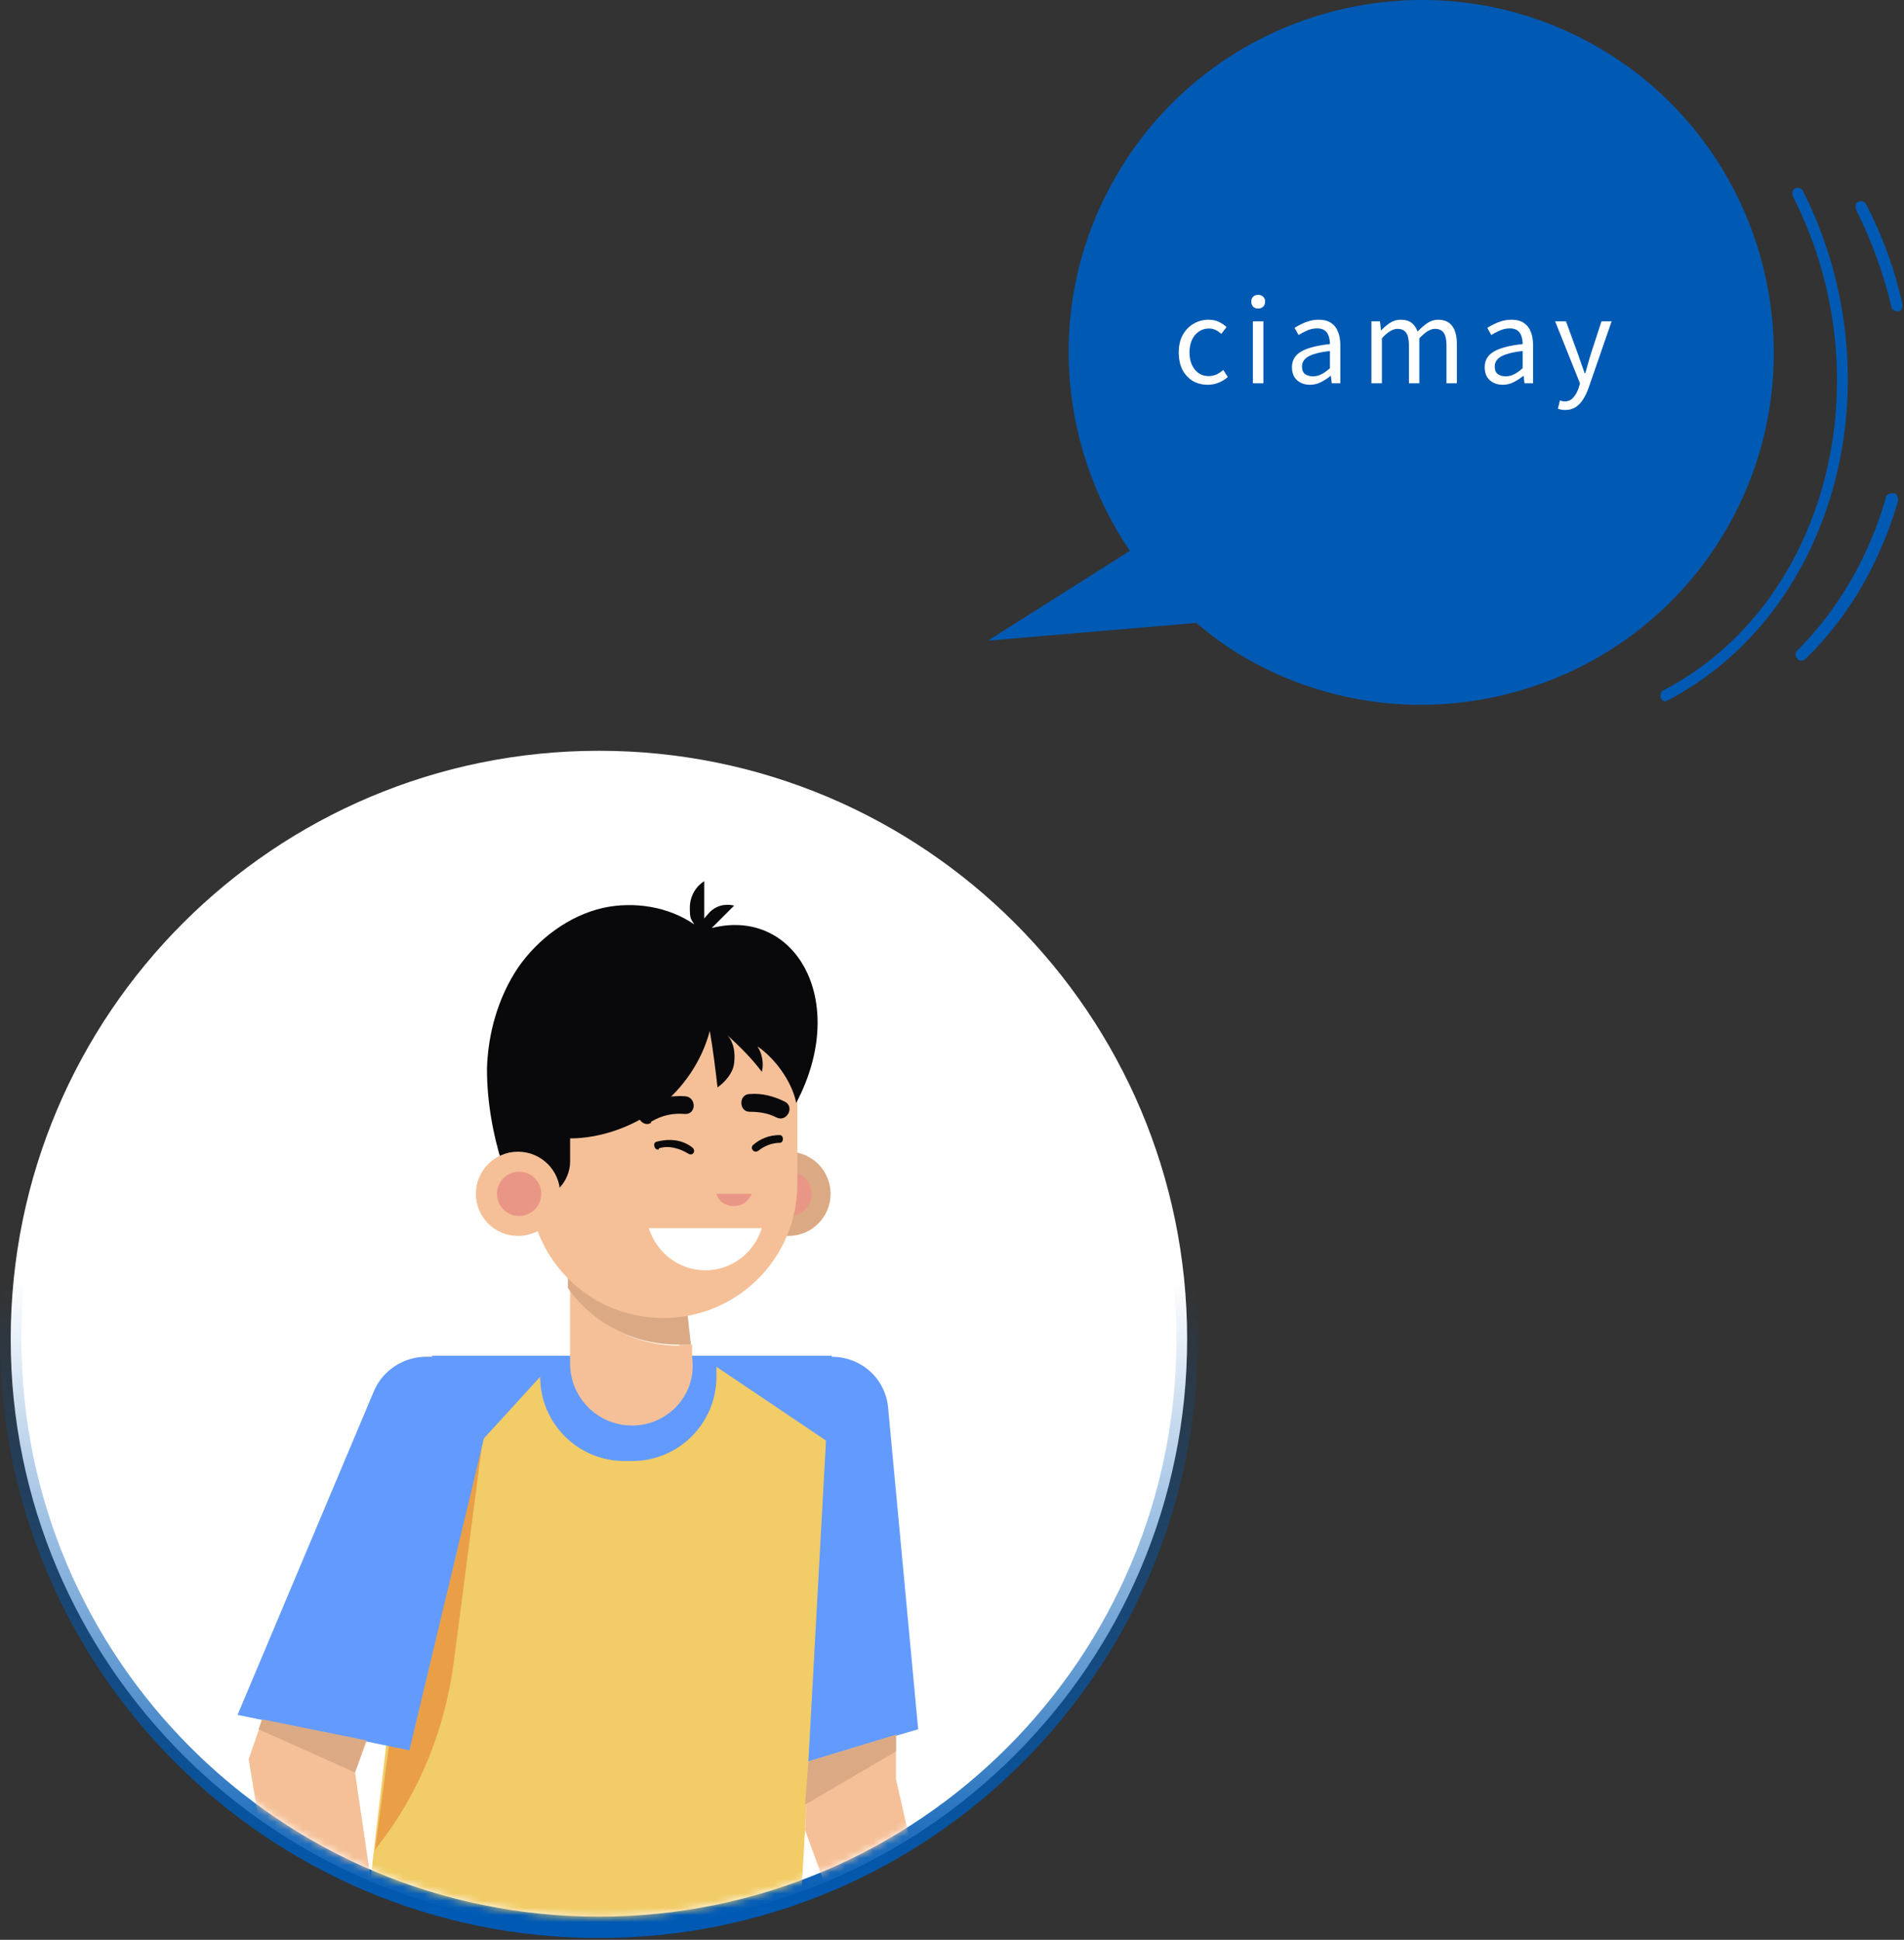
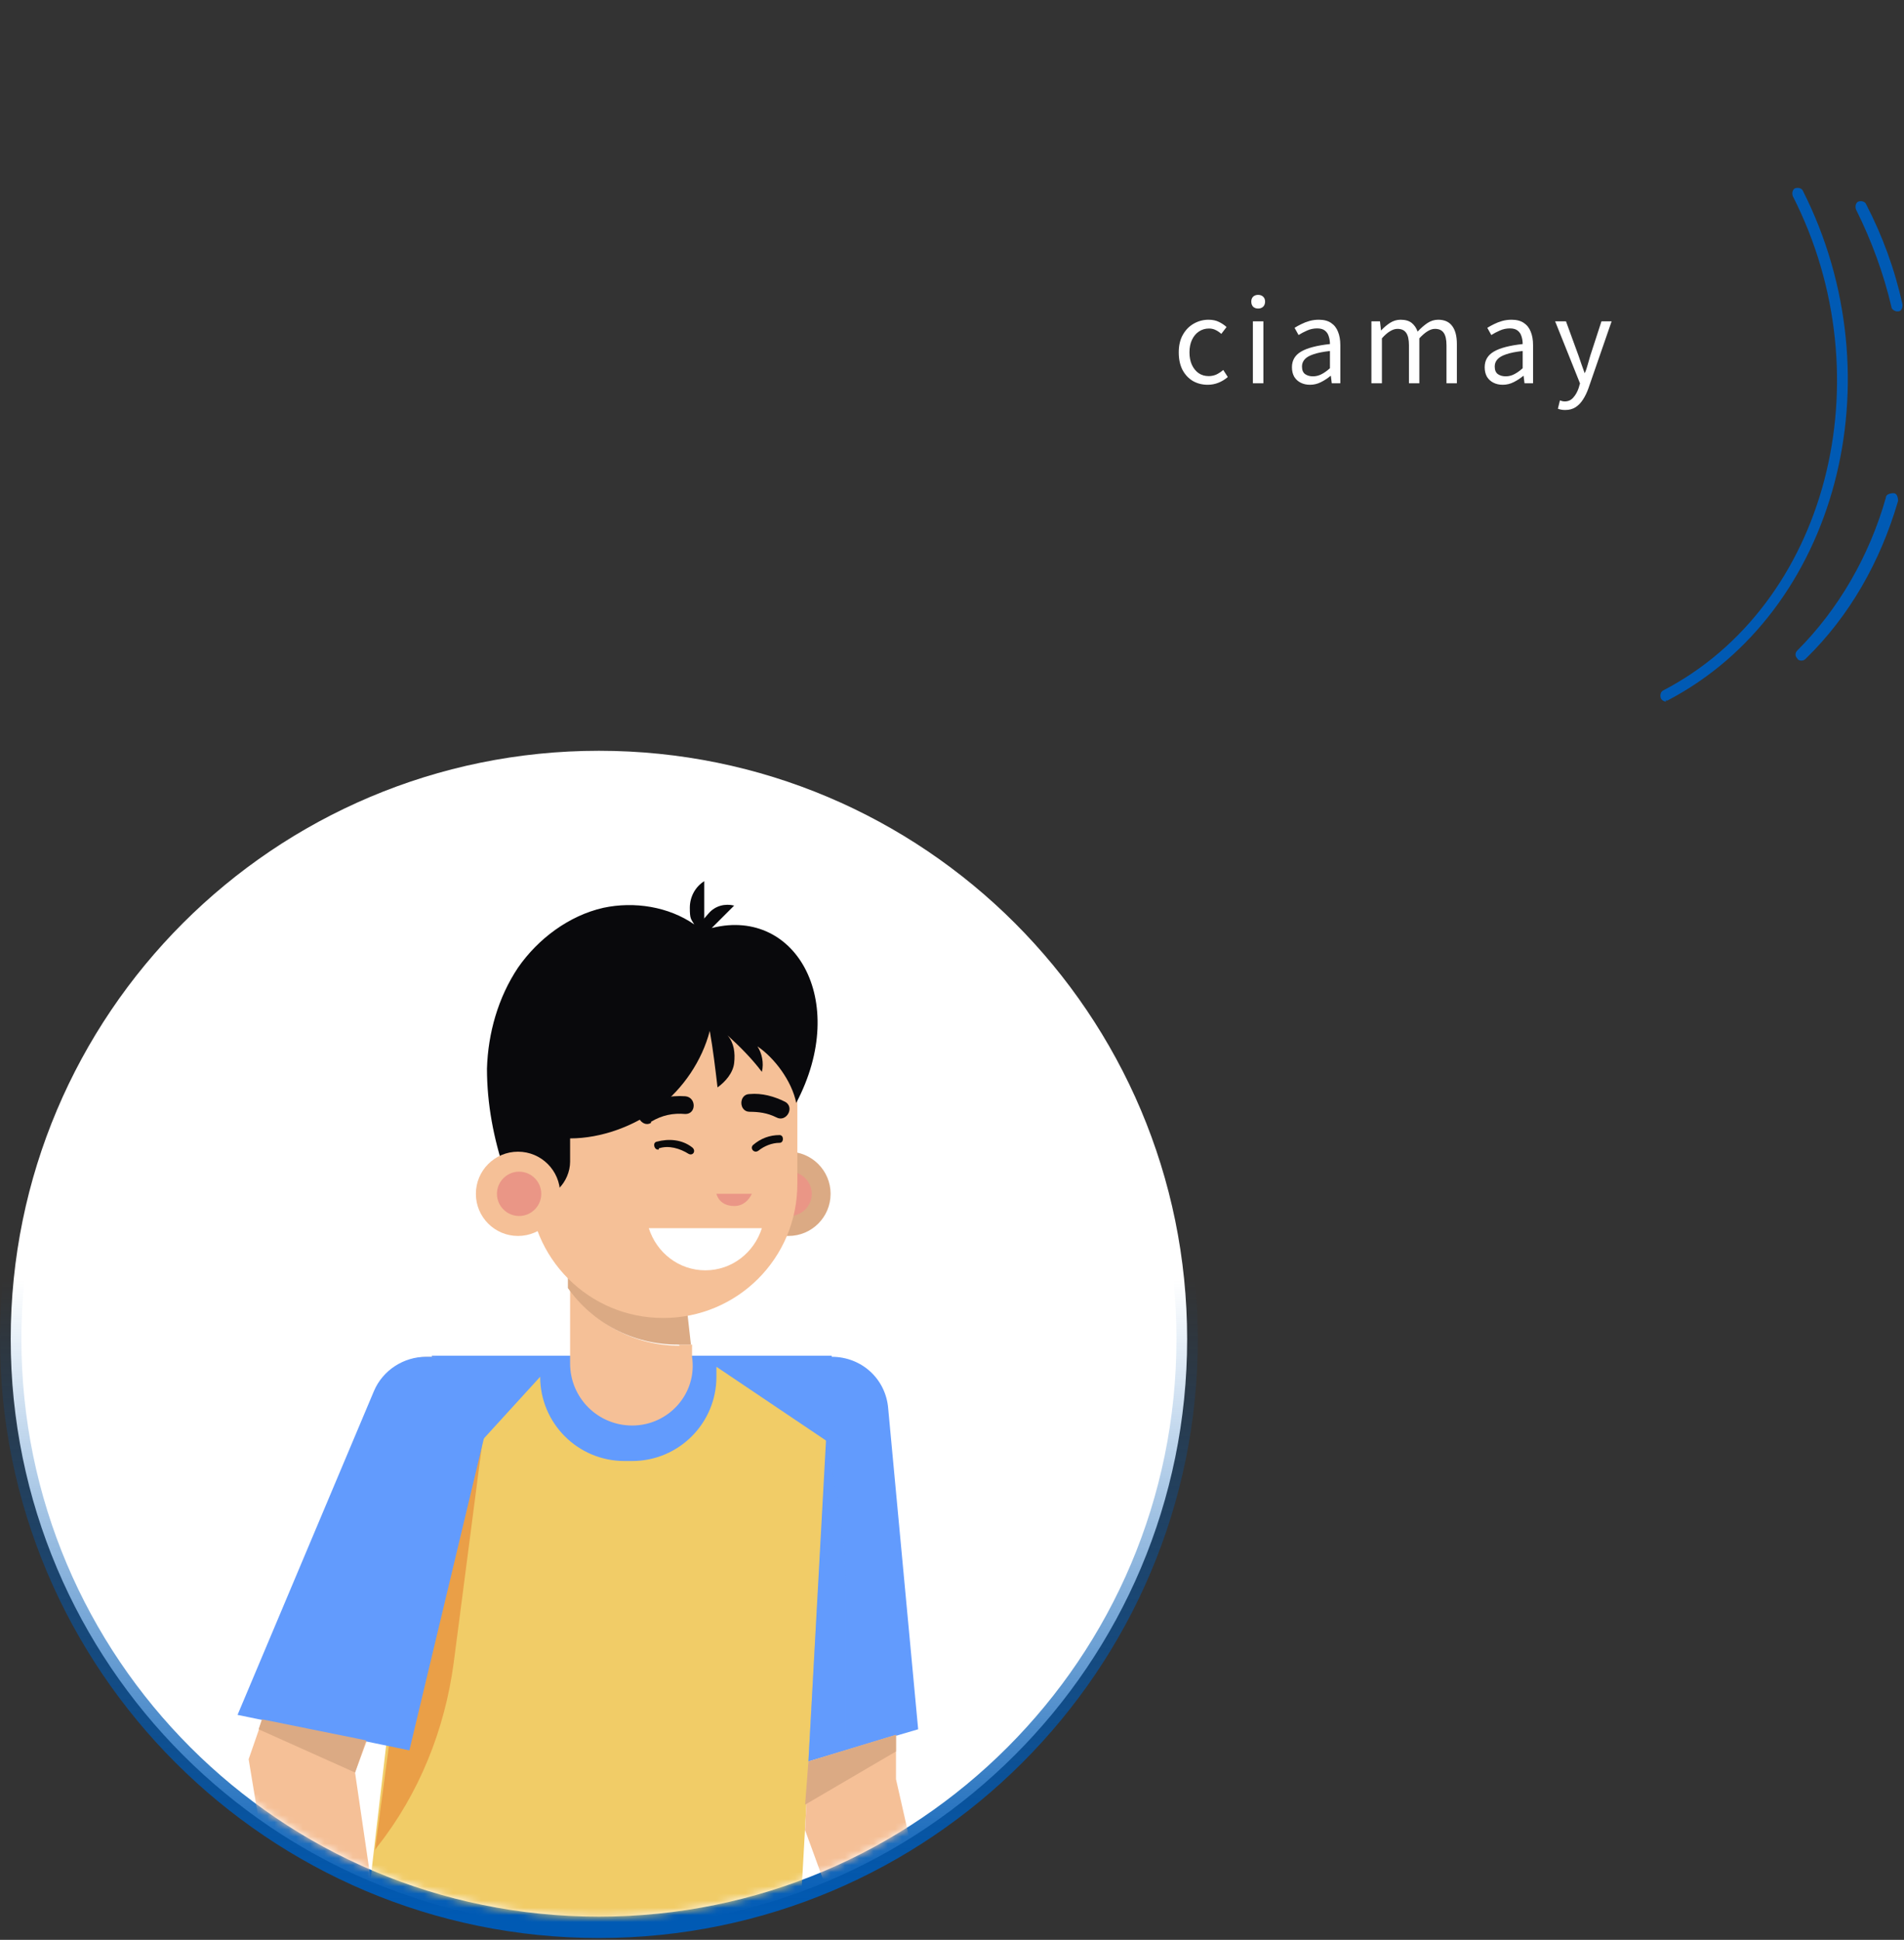
<svg xmlns="http://www.w3.org/2000/svg" width="267" height="272" viewBox="0 0 267 272" fill="none">
  <rect x="0" y="0" width="267" height="272" fill="#333333" stroke="none" />
  <path d="M83.987 105.271C129.543 105.271 166.474 142.202 166.474 187.758C166.473 233.314 129.543 270.244 83.987 270.244C38.431 270.244 1.5 233.314 1.5 187.758C1.5 142.202 38.431 105.271 83.987 105.271Z" fill="white" stroke="url(#paint0_linear_1577_3304)" stroke-width="3" />
  <mask id="mask0_1577_3304" style="mask-type:luminance" maskUnits="userSpaceOnUse" x="3" y="106" width="162" height="163">
    <path d="M83.987 268.745C128.715 268.745 164.974 232.486 164.974 187.758C164.974 143.03 128.715 106.771 83.987 106.771C39.259 106.771 3 143.03 3 187.758C3 232.486 39.259 268.745 83.987 268.745Z" fill="white" />
  </mask>
  <g mask="url(#mask0_1577_3304)">
    <path d="M111.967 272.786H50.877L60.515 190.245H116.631L111.967 272.786Z" fill="#F1CC67" />
    <g style="mix-blend-mode:multiply" opacity="0.5">
      <path d="M67.665 202.059L63.624 233.148C62.38 242.474 58.805 251.49 52.898 258.952L52.587 259.418L60.67 198.794L67.51 202.059H67.665Z" fill="#E47128" />
    </g>
    <path d="M88.65 204.857H87.562C81.034 204.857 75.749 199.572 75.749 193.043L67.665 201.903L60.515 190.089H116.631V202.525L100.464 191.644V193.043C100.464 199.572 95.179 204.857 88.65 204.857Z" fill="#629BFD" />
    <path d="M104.661 167.394C104.661 170.659 107.304 173.301 110.568 173.301C113.833 173.301 116.475 170.659 116.475 167.394C116.475 164.13 113.833 161.487 110.568 161.487C107.304 161.487 104.661 164.13 104.661 167.394Z" fill="#DBAA84" />
    <path d="M107.615 167.394C107.615 169.104 109.014 170.503 110.724 170.503C112.434 170.503 113.833 169.104 113.833 167.394C113.833 165.685 112.434 164.286 110.724 164.286C109.014 164.286 107.615 165.685 107.615 167.394Z" fill="#EA9686" />
    <path d="M95.179 188.535C95.801 188.535 96.423 188.535 97.045 188.535V190.245C97.822 195.375 93.78 199.882 88.65 199.882C83.832 199.882 79.946 195.996 79.946 191.178V180.763C83.365 185.582 88.961 188.69 95.335 188.69L95.179 188.535Z" fill="#F5C097" />
    <path d="M94.246 165.063L96.889 188.535C96.267 188.535 95.646 188.535 95.024 188.535C88.65 188.535 83.055 185.426 79.635 180.607V165.063H94.091H94.246Z" fill="#DBAA84" />
    <path d="M93.003 184.804C103.418 184.804 111.812 176.41 111.812 165.995V154.026C111.812 143.611 103.418 135.217 93.003 135.217C82.588 135.217 74.194 143.611 74.194 154.026V165.995C74.194 176.41 82.588 184.804 93.003 184.804Z" fill="#F5C097" />
    <path d="M99.532 130.398L102.952 126.979C101.708 126.668 100.309 126.979 99.376 128.067C98.444 129.155 98.91 128.533 98.754 128.844V123.559C97.511 124.336 96.734 125.735 96.734 127.29C96.734 128.844 96.889 128.844 97.356 129.621C93.78 127.134 88.962 126.357 84.609 127.29C79.79 128.378 75.438 131.642 72.64 135.684C69.842 139.881 68.443 144.855 68.287 149.829C68.287 154.803 69.22 159.622 70.774 164.285L76.837 168.172L78.391 166.617C79.324 165.684 79.946 164.285 79.946 162.886V159.622C84.298 159.622 88.962 157.912 92.381 155.27C95.801 152.627 98.444 148.741 99.532 144.544C99.998 147.187 100.309 149.829 100.62 152.472C101.708 151.694 102.796 150.451 102.952 149.052C103.107 147.653 102.952 146.254 102.019 145.166C103.729 146.72 105.439 148.43 106.838 150.295C107.149 149.052 106.838 147.653 106.216 146.72C108.548 148.275 111.035 151.539 111.656 154.648C119.273 140.191 111.346 126.823 99.376 130.243L99.532 130.398Z" fill="#09090C" />
    <path d="M66.733 167.394C66.733 170.659 69.375 173.301 72.64 173.301C75.904 173.301 78.547 170.659 78.547 167.394C78.547 164.13 75.904 161.487 72.64 161.487C69.375 161.487 66.733 164.13 66.733 167.394Z" fill="#F5C097" />
    <path d="M69.686 167.394C69.686 169.104 71.085 170.503 72.795 170.503C74.505 170.503 75.904 169.104 75.904 167.394C75.904 165.685 74.505 164.286 72.795 164.286C71.085 164.286 69.686 165.685 69.686 167.394Z" fill="#EA9686" />
    <path d="M92.381 161.021C93.78 160.555 95.335 161.021 96.578 161.798C97.2 162.109 97.666 161.332 97.045 160.866C95.646 159.778 93.78 159.622 92.07 160.089C91.449 160.244 91.76 161.332 92.381 161.177V161.021Z" fill="#0A0A0B" />
    <path d="M106.371 161.332C107.149 160.71 108.237 160.244 109.325 160.244C109.947 160.244 109.947 159.156 109.325 159.156C107.926 159.156 106.682 159.622 105.594 160.555C105.128 161.021 105.75 161.798 106.371 161.332Z" fill="#0A0A0B" />
    <path d="M100.464 167.394C100.775 168.483 101.708 169.104 102.952 169.104C104.195 169.104 104.972 168.327 105.439 167.394H100.62H100.464Z" fill="#EA9686" />
    <path d="M90.982 172.213C92.07 175.633 95.179 178.12 98.91 178.12C102.641 178.12 105.749 175.633 106.838 172.213H90.982Z" fill="white" />
    <path d="M91.293 157.29C92.848 156.358 94.402 156.047 96.112 156.202C97.666 156.202 97.666 153.871 96.112 153.715C93.936 153.56 91.915 154.026 90.05 155.27C88.65 156.047 90.05 158.223 91.293 157.446V157.29Z" fill="#09090C" />
    <path d="M105.128 155.891C106.371 155.891 107.615 156.047 108.858 156.669C110.257 157.446 111.501 155.27 110.102 154.492C108.548 153.715 106.838 153.249 105.128 153.404C103.573 153.404 103.573 155.891 105.128 155.891Z" fill="#09090C" />
    <path d="M60.049 190.245C56.629 190.245 53.675 192.421 52.587 195.53L34.867 246.671L39.219 272.942H53.364L49.789 248.537L67.665 200.349C69.064 195.375 65.334 190.245 60.204 190.245H60.049Z" fill="#F5C097" />
    <path d="M52.432 195.064L33.312 240.454L57.406 245.428L68.287 199.882C69.531 194.908 65.645 190.245 60.67 190.245H59.738C56.629 190.245 53.675 192.11 52.432 195.064Z" fill="#629BFD" />
    <path d="M36.732 241.076L51.344 244.029L49.789 248.537L36.266 242.474L36.732 241.076Z" fill="#DBAA84" />
    <path d="M116.631 190.245C120.828 190.245 124.247 193.354 124.558 197.551L128.755 242.474L113.366 246.982L116.475 190.245H116.631Z" fill="#629BFD" />
    <g style="mix-blend-mode:multiply" opacity="0.4">
      <path d="M115.853 202.68C117.563 209.209 118.496 215.893 118.651 222.577V245.428C118.807 245.428 113.366 246.982 113.366 246.982L115.853 202.68Z" fill="#629BFD" />
    </g>
    <path d="M125.646 243.252V249.469L130.932 272.786H118.807L112.9 256.62L113.366 246.982L125.646 243.252Z" fill="#F5C097" />
    <path d="M125.646 243.252L113.366 246.982L112.9 253.045L125.646 245.583V243.252Z" fill="#DBAA84" />
  </g>
-   <path d="M158.446 77.236C148.186 62.158 146.632 41.795 156.425 24.851C169.948 1.223 200.26 -7.015 223.888 6.509C247.516 20.032 255.754 50.344 242.231 73.972C228.707 97.6 198.395 105.838 174.767 92.314C172.28 90.915 169.948 89.206 167.772 87.34L138.549 89.827L158.446 77.236Z" fill="#005AB4" />
  <path d="M233.681 98.377C233.37 98.377 233.059 98.221 232.904 97.91C232.748 97.444 232.904 96.978 233.215 96.822C256.221 84.853 264.459 53.142 251.402 27.494C251.246 27.027 251.402 26.561 251.713 26.406C252.179 26.25 252.645 26.406 252.801 26.716C266.169 53.142 257.62 85.786 233.837 98.221H233.526L233.681 98.377Z" fill="#005AB4" />
  <path d="M266.014 43.66C265.703 43.66 265.236 43.349 265.236 43.038C264.148 38.375 262.438 33.712 260.262 29.359C260.107 28.893 260.262 28.426 260.573 28.271C261.039 28.116 261.506 28.271 261.661 28.582C263.993 33.09 265.703 37.753 266.791 42.727C266.791 43.194 266.635 43.66 266.169 43.66C266.169 43.66 266.169 43.66 266.014 43.66Z" fill="#005AB4" />
  <path d="M252.645 92.625C252.49 92.625 252.179 92.625 252.024 92.314C251.713 92.004 251.713 91.537 252.024 91.226C257.775 85.475 262.127 78.013 264.459 69.775C264.459 69.308 265.081 69.153 265.547 69.153C266.014 69.153 266.169 69.775 266.169 70.241C263.682 78.791 259.329 86.407 253.267 92.314C253.112 92.47 252.956 92.625 252.645 92.625Z" fill="#005AB4" />
-   <path d="M169.361 53.952C168.593 53.952 167.899 53.776 167.281 53.424C166.673 53.061 166.187 52.544 165.825 51.872C165.473 51.189 165.297 50.368 165.297 49.408C165.297 48.437 165.489 47.616 165.873 46.944C166.257 46.261 166.769 45.739 167.409 45.376C168.049 45.013 168.737 44.832 169.473 44.832C170.038 44.832 170.523 44.933 170.929 45.136C171.345 45.339 171.702 45.579 172.001 45.856L171.265 46.816C171.019 46.592 170.753 46.411 170.465 46.272C170.187 46.133 169.878 46.064 169.537 46.064C169.014 46.064 168.545 46.203 168.129 46.48C167.713 46.757 167.387 47.147 167.153 47.648C166.918 48.149 166.801 48.736 166.801 49.408C166.801 50.069 166.913 50.651 167.137 51.152C167.371 51.653 167.686 52.043 168.081 52.32C168.486 52.597 168.955 52.736 169.489 52.736C169.894 52.736 170.267 52.656 170.609 52.496C170.95 52.325 171.259 52.117 171.537 51.872L172.177 52.864C171.782 53.205 171.345 53.472 170.865 53.664C170.385 53.856 169.883 53.952 169.361 53.952ZM175.693 53.744V45.056H177.165V53.744H175.693ZM176.429 43.264C176.141 43.264 175.906 43.179 175.725 43.008C175.554 42.827 175.469 42.587 175.469 42.288C175.469 42 175.554 41.771 175.725 41.6C175.906 41.429 176.141 41.344 176.429 41.344C176.717 41.344 176.951 41.429 177.133 41.6C177.314 41.771 177.405 42 177.405 42.288C177.405 42.587 177.314 42.827 177.133 43.008C176.951 43.179 176.717 43.264 176.429 43.264ZM183.699 53.952C183.219 53.952 182.787 53.856 182.403 53.664C182.019 53.472 181.715 53.195 181.491 52.832C181.278 52.459 181.171 52.011 181.171 51.488C181.171 50.539 181.592 49.813 182.435 49.312C183.288 48.8 184.643 48.443 186.499 48.24C186.499 47.867 186.446 47.515 186.339 47.184C186.243 46.843 186.067 46.571 185.811 46.368C185.555 46.155 185.187 46.048 184.707 46.048C184.206 46.048 183.731 46.149 183.283 46.352C182.846 46.544 182.451 46.752 182.099 46.976L181.539 45.968C181.806 45.797 182.115 45.627 182.467 45.456C182.819 45.275 183.203 45.125 183.619 45.008C184.035 44.891 184.478 44.832 184.947 44.832C185.651 44.832 186.222 44.981 186.659 45.28C187.107 45.579 187.432 45.995 187.635 46.528C187.848 47.051 187.955 47.675 187.955 48.4V53.744H186.755L186.627 52.704H186.579C186.174 53.045 185.726 53.339 185.235 53.584C184.755 53.829 184.243 53.952 183.699 53.952ZM184.115 52.768C184.531 52.768 184.926 52.672 185.299 52.48C185.683 52.288 186.083 52.005 186.499 51.632V49.216C185.528 49.323 184.755 49.477 184.179 49.68C183.603 49.872 183.192 50.112 182.947 50.4C182.702 50.677 182.579 51.008 182.579 51.392C182.579 51.893 182.728 52.251 183.027 52.464C183.326 52.667 183.688 52.768 184.115 52.768ZM192.315 53.744V45.056H193.515L193.659 46.32H193.691C194.075 45.904 194.491 45.552 194.939 45.264C195.397 44.976 195.883 44.832 196.395 44.832C197.067 44.832 197.589 44.981 197.963 45.28C198.336 45.579 198.613 45.984 198.795 46.496C199.253 46.005 199.712 45.605 200.171 45.296C200.64 44.987 201.141 44.832 201.675 44.832C202.56 44.832 203.216 45.125 203.643 45.712C204.08 46.288 204.299 47.131 204.299 48.24V53.744H202.843V48.432C202.843 47.611 202.709 47.019 202.443 46.656C202.187 46.293 201.781 46.112 201.227 46.112C200.896 46.112 200.549 46.224 200.187 46.448C199.835 46.661 199.451 46.992 199.035 47.44V53.744H197.579V48.432C197.579 47.611 197.445 47.019 197.179 46.656C196.923 46.293 196.517 46.112 195.963 46.112C195.632 46.112 195.285 46.224 194.923 46.448C194.56 46.661 194.181 46.992 193.787 47.44V53.744H192.315ZM210.727 53.952C210.247 53.952 209.815 53.856 209.431 53.664C209.047 53.472 208.743 53.195 208.519 52.832C208.306 52.459 208.199 52.011 208.199 51.488C208.199 50.539 208.621 49.813 209.463 49.312C210.317 48.8 211.671 48.443 213.527 48.24C213.527 47.867 213.474 47.515 213.367 47.184C213.271 46.843 213.095 46.571 212.839 46.368C212.583 46.155 212.215 46.048 211.735 46.048C211.234 46.048 210.759 46.149 210.311 46.352C209.874 46.544 209.479 46.752 209.127 46.976L208.567 45.968C208.834 45.797 209.143 45.627 209.495 45.456C209.847 45.275 210.231 45.125 210.647 45.008C211.063 44.891 211.506 44.832 211.975 44.832C212.679 44.832 213.25 44.981 213.687 45.28C214.135 45.579 214.461 45.995 214.663 46.528C214.877 47.051 214.983 47.675 214.983 48.4V53.744H213.783L213.655 52.704H213.607C213.202 53.045 212.754 53.339 212.263 53.584C211.783 53.829 211.271 53.952 210.727 53.952ZM211.143 52.768C211.559 52.768 211.954 52.672 212.327 52.48C212.711 52.288 213.111 52.005 213.527 51.632V49.216C212.557 49.323 211.783 49.477 211.207 49.68C210.631 49.872 210.221 50.112 209.975 50.4C209.73 50.677 209.607 51.008 209.607 51.392C209.607 51.893 209.757 52.251 210.055 52.464C210.354 52.667 210.717 52.768 211.143 52.768ZM219.487 57.488C219.284 57.488 219.097 57.472 218.927 57.44C218.756 57.408 218.601 57.365 218.463 57.312L218.751 56.144C218.836 56.176 218.937 56.208 219.055 56.24C219.172 56.272 219.295 56.288 219.423 56.288C219.913 56.288 220.313 56.107 220.623 55.744C220.943 55.392 221.193 54.949 221.375 54.416L221.567 53.76L218.079 45.056H219.599L221.359 49.872C221.497 50.256 221.636 50.661 221.775 51.088C221.924 51.515 222.073 51.931 222.223 52.336H222.303C222.42 51.931 222.537 51.52 222.655 51.104C222.783 50.677 222.9 50.267 223.007 49.872L224.575 45.056H225.999L222.735 54.48C222.532 55.045 222.287 55.552 221.999 56C221.711 56.459 221.364 56.821 220.959 57.088C220.553 57.355 220.063 57.488 219.487 57.488Z" fill="white" />
+   <path d="M169.361 53.952C168.593 53.952 167.899 53.776 167.281 53.424C166.673 53.061 166.187 52.544 165.825 51.872C165.473 51.189 165.297 50.368 165.297 49.408C165.297 48.437 165.489 47.616 165.873 46.944C166.257 46.261 166.769 45.739 167.409 45.376C168.049 45.013 168.737 44.832 169.473 44.832C170.038 44.832 170.523 44.933 170.929 45.136C171.345 45.339 171.702 45.579 172.001 45.856L171.265 46.816C171.019 46.592 170.753 46.411 170.465 46.272C170.187 46.133 169.878 46.064 169.537 46.064C169.014 46.064 168.545 46.203 168.129 46.48C167.713 46.757 167.387 47.147 167.153 47.648C166.918 48.149 166.801 48.736 166.801 49.408C166.801 50.069 166.913 50.651 167.137 51.152C167.371 51.653 167.686 52.043 168.081 52.32C168.486 52.597 168.955 52.736 169.489 52.736C169.894 52.736 170.267 52.656 170.609 52.496C170.95 52.325 171.259 52.117 171.537 51.872L172.177 52.864C171.782 53.205 171.345 53.472 170.865 53.664C170.385 53.856 169.883 53.952 169.361 53.952ZM175.693 53.744V45.056H177.165V53.744H175.693ZM176.429 43.264C176.141 43.264 175.906 43.179 175.725 43.008C175.554 42.827 175.469 42.587 175.469 42.288C175.469 42 175.554 41.771 175.725 41.6C175.906 41.429 176.141 41.344 176.429 41.344C176.717 41.344 176.951 41.429 177.133 41.6C177.314 41.771 177.405 42 177.405 42.288C177.405 42.587 177.314 42.827 177.133 43.008C176.951 43.179 176.717 43.264 176.429 43.264ZM183.699 53.952C183.219 53.952 182.787 53.856 182.403 53.664C182.019 53.472 181.715 53.195 181.491 52.832C181.278 52.459 181.171 52.011 181.171 51.488C181.171 50.539 181.592 49.813 182.435 49.312C183.288 48.8 184.643 48.443 186.499 48.24C186.499 47.867 186.446 47.515 186.339 47.184C186.243 46.843 186.067 46.571 185.811 46.368C185.555 46.155 185.187 46.048 184.707 46.048C184.206 46.048 183.731 46.149 183.283 46.352C182.846 46.544 182.451 46.752 182.099 46.976L181.539 45.968C181.806 45.797 182.115 45.627 182.467 45.456C182.819 45.275 183.203 45.125 183.619 45.008C184.035 44.891 184.478 44.832 184.947 44.832C185.651 44.832 186.222 44.981 186.659 45.28C187.107 45.579 187.432 45.995 187.635 46.528C187.848 47.051 187.955 47.675 187.955 48.4V53.744H186.755L186.627 52.704H186.579C186.174 53.045 185.726 53.339 185.235 53.584C184.755 53.829 184.243 53.952 183.699 53.952ZM184.115 52.768C184.531 52.768 184.926 52.672 185.299 52.48C185.683 52.288 186.083 52.005 186.499 51.632V49.216C185.528 49.323 184.755 49.477 184.179 49.68C183.603 49.872 183.192 50.112 182.947 50.4C182.702 50.677 182.579 51.008 182.579 51.392C182.579 51.893 182.728 52.251 183.027 52.464C183.326 52.667 183.688 52.768 184.115 52.768ZM192.315 53.744V45.056H193.515L193.659 46.32H193.691C194.075 45.904 194.491 45.552 194.939 45.264C195.397 44.976 195.883 44.832 196.395 44.832C197.067 44.832 197.589 44.981 197.963 45.28C198.336 45.579 198.613 45.984 198.795 46.496C199.253 46.005 199.712 45.605 200.171 45.296C200.64 44.987 201.141 44.832 201.675 44.832C202.56 44.832 203.216 45.125 203.643 45.712C204.08 46.288 204.299 47.131 204.299 48.24V53.744H202.843V48.432C202.843 47.611 202.709 47.019 202.443 46.656C202.187 46.293 201.781 46.112 201.227 46.112C200.896 46.112 200.549 46.224 200.187 46.448C199.835 46.661 199.451 46.992 199.035 47.44V53.744H197.579V48.432C197.579 47.611 197.445 47.019 197.179 46.656C196.923 46.293 196.517 46.112 195.963 46.112C195.632 46.112 195.285 46.224 194.923 46.448C194.56 46.661 194.181 46.992 193.787 47.44V53.744H192.315ZM210.727 53.952C210.247 53.952 209.815 53.856 209.431 53.664C209.047 53.472 208.743 53.195 208.519 52.832C208.306 52.459 208.199 52.011 208.199 51.488C208.199 50.539 208.621 49.813 209.463 49.312C210.317 48.8 211.671 48.443 213.527 48.24C213.527 47.867 213.474 47.515 213.367 47.184C213.271 46.843 213.095 46.571 212.839 46.368C212.583 46.155 212.215 46.048 211.735 46.048C211.234 46.048 210.759 46.149 210.311 46.352C209.874 46.544 209.479 46.752 209.127 46.976L208.567 45.968C208.834 45.797 209.143 45.627 209.495 45.456C209.847 45.275 210.231 45.125 210.647 45.008C211.063 44.891 211.506 44.832 211.975 44.832C212.679 44.832 213.25 44.981 213.687 45.28C214.135 45.579 214.461 45.995 214.663 46.528C214.877 47.051 214.983 47.675 214.983 48.4V53.744H213.783L213.655 52.704H213.607C213.202 53.045 212.754 53.339 212.263 53.584C211.783 53.829 211.271 53.952 210.727 53.952ZM211.143 52.768C211.559 52.768 211.954 52.672 212.327 52.48C212.711 52.288 213.111 52.005 213.527 51.632V49.216C212.557 49.323 211.783 49.477 211.207 49.68C210.631 49.872 210.221 50.112 209.975 50.4C209.73 50.677 209.607 51.008 209.607 51.392C209.607 51.893 209.757 52.251 210.055 52.464C210.354 52.667 210.717 52.768 211.143 52.768ZM219.487 57.488C219.284 57.488 219.097 57.472 218.927 57.44C218.756 57.408 218.601 57.365 218.463 57.312L218.751 56.144C218.836 56.176 218.937 56.208 219.055 56.24C219.172 56.272 219.295 56.288 219.423 56.288C219.913 56.288 220.313 56.107 220.623 55.744C220.943 55.392 221.193 54.949 221.375 54.416L221.567 53.76L218.079 45.056H219.599L221.359 49.872C221.497 50.256 221.636 50.661 221.775 51.088C221.924 51.515 222.073 51.931 222.223 52.336C222.42 51.931 222.537 51.52 222.655 51.104C222.783 50.677 222.9 50.267 223.007 49.872L224.575 45.056H225.999L222.735 54.48C222.532 55.045 222.287 55.552 221.999 56C221.711 56.459 221.364 56.821 220.959 57.088C220.553 57.355 220.063 57.488 219.487 57.488Z" fill="white" />
  <defs>
    <linearGradient id="paint0_linear_1577_3304" x1="83.987" y1="106.771" x2="83.987" y2="268.745" gradientUnits="userSpaceOnUse">
      <stop offset="0.449" stop-color="#005AB4" stop-opacity="0" />
      <stop offset="1" stop-color="#005AB4" />
    </linearGradient>
  </defs>
</svg>